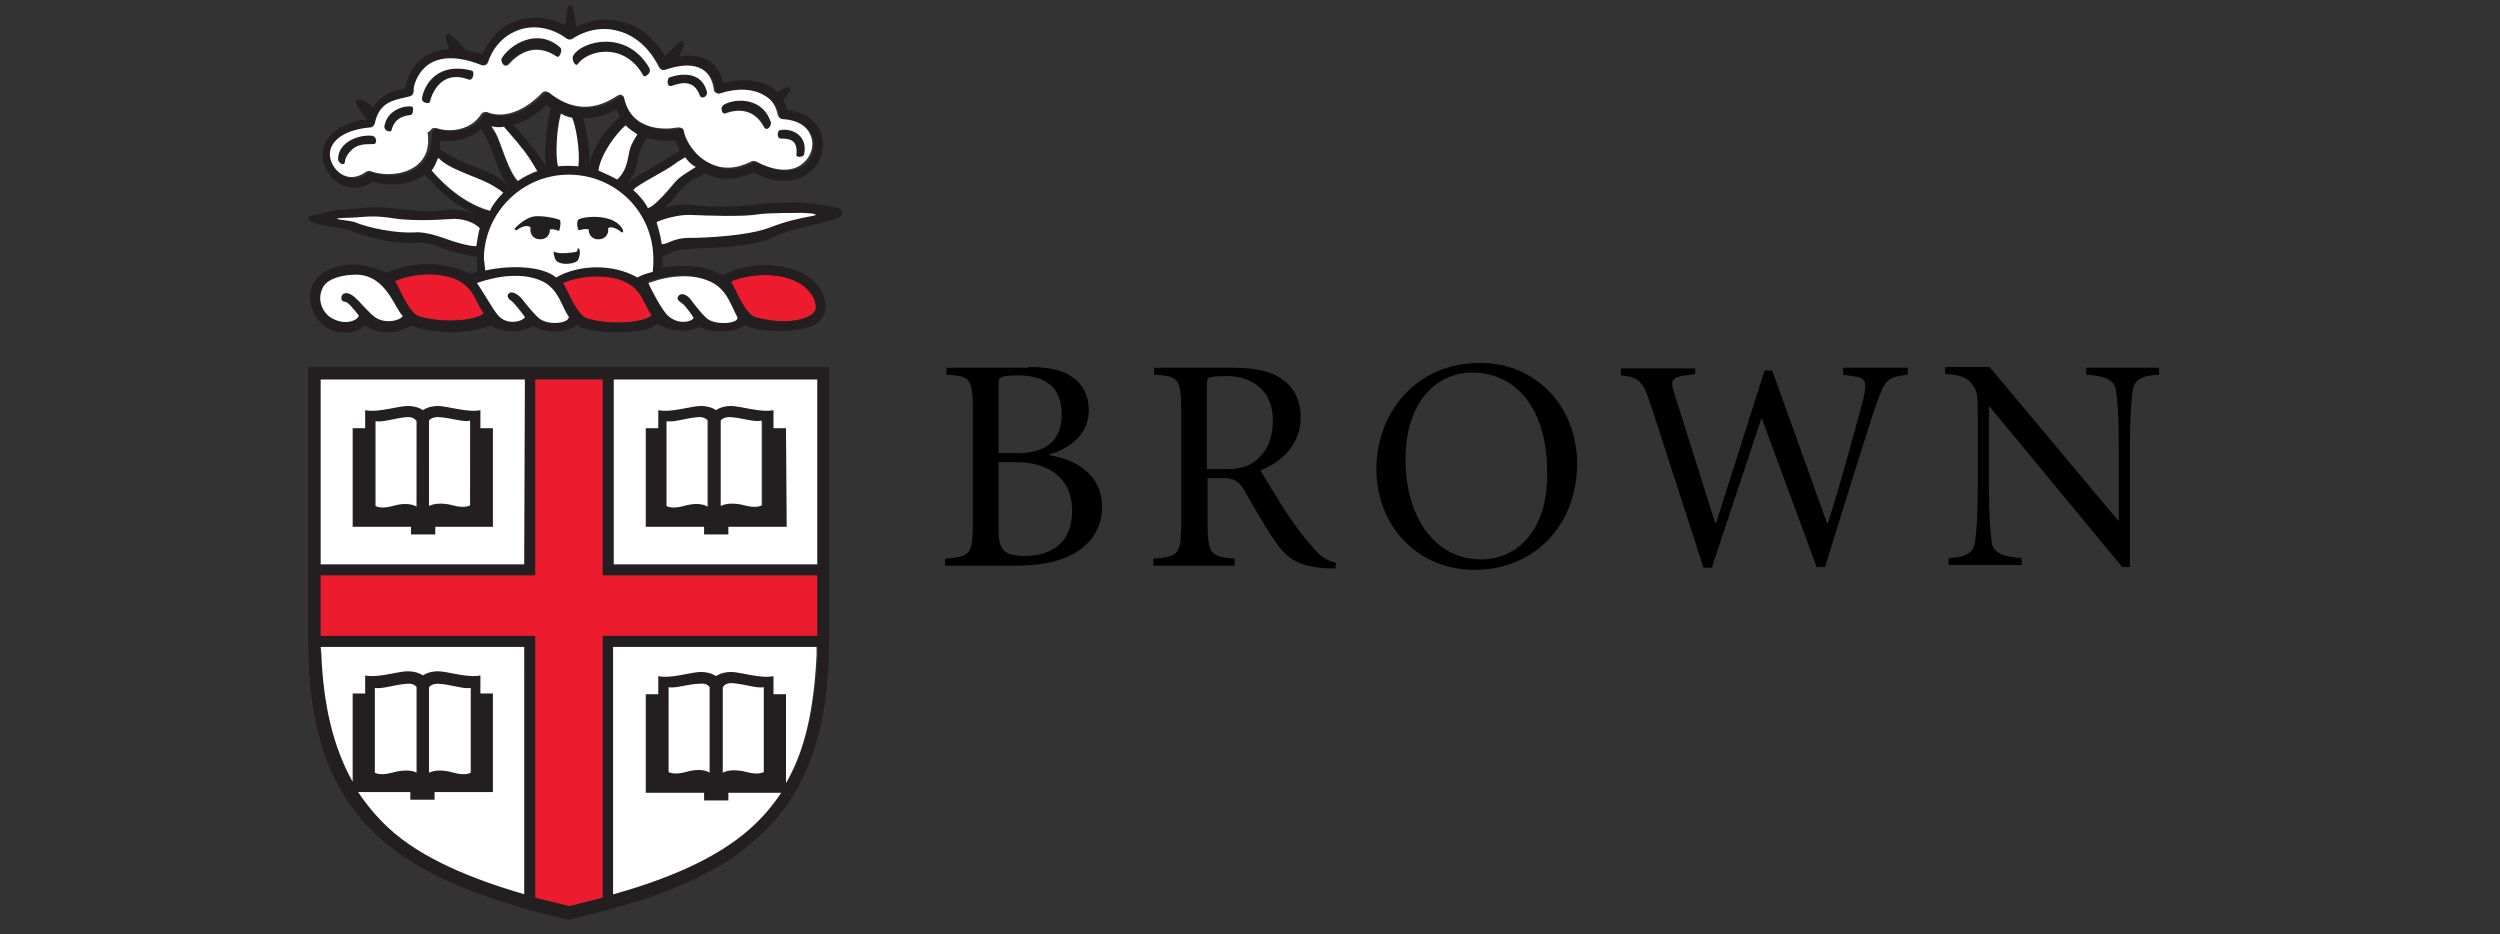
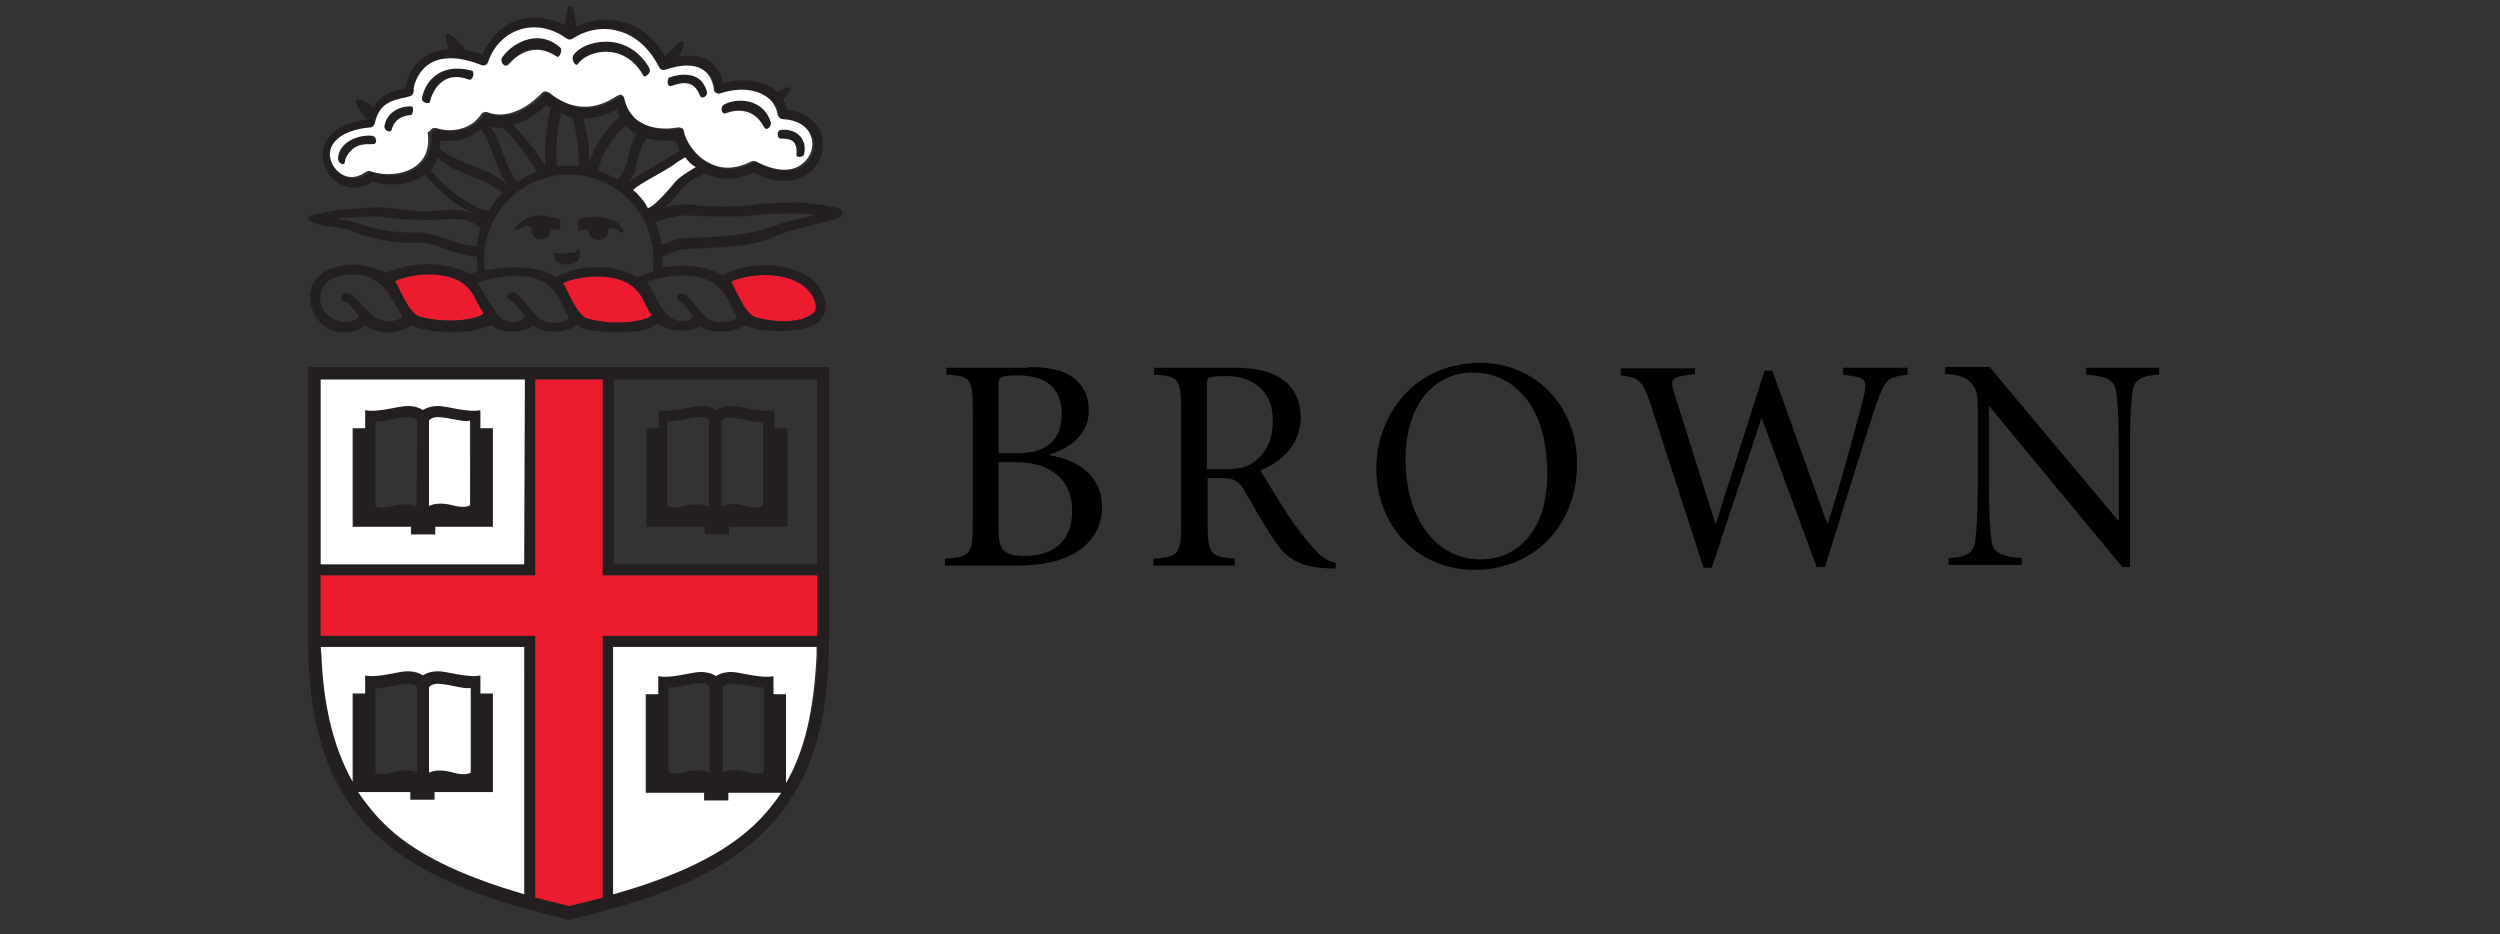
<svg xmlns="http://www.w3.org/2000/svg" width="198" height="74" viewBox="0 0 198 74">
  <rect x="0" y="0" width="198" height="74" fill="#333333" stroke="none" />
  <g fill="none" fill-rule="evenodd">
    <g>
      <g>
        <path fill="#000" d="M124.904 36.716c0 5.005-3.52 8.415-8.086 8.415-4.566 0-7.811-3.465-7.811-8.03 0-4.071 2.86-8.362 8.251-8.362 4.18 0 7.646 3.246 7.646 7.977zM97.786 44.8H91.35v-.55c2.035-.165 2.2-.33 2.2-2.97v-8.69c0-2.641-.22-2.807-2.145-2.916v-.55h6.216c1.54 0 2.915.22 3.795.825.99.604 1.596 1.705 1.596 3.08 0 1.98-1.21 3.41-3.19 4.235.44.716 1.43 2.366 2.144 3.466.88 1.265 1.376 1.925 2.035 2.64.495.605.936.99 1.816 1.21l-.055.44h-.33c-2.75-.054-3.63-.935-4.511-2.255-.77-1.1-1.76-2.86-2.42-4.015-.385-.605-.77-.88-1.54-.88h-1.32v3.41c0 2.64.22 2.805 2.145 2.97v.55zm37.79.166h-.66l-4.182-12.927c-.66-1.98-.99-2.145-2.365-2.31v-.55h5.886v.44l-.77.11c-1.1.165-1.21.385-.88 1.43l3.245 10.286h.055l3.85-12.101h.606l4.345 12.101h.055c.99-3.025 2.365-8.141 2.806-9.846.33-1.375.22-1.705-.88-1.816l-.715-.11v-.55h5.115v.55c-1.595.22-1.76.276-2.53 2.476-.22.605-1.98 6.16-4.016 12.761h-.66l-4.345-11.77-.055.054-3.906 11.772zm24.532-.22h-5.775v-.55c1.32-.056 1.98-.386 2.09-1.266.11-.77.22-2.035.22-4.566V33.14c0-1.76 0-2.145-.44-2.695-.44-.605-1.1-.77-2.145-.825v-.55h3.52l10.176 12.156h.055v-5.72c0-2.531-.11-3.851-.22-4.566-.11-.825-.77-1.156-2.365-1.265v-.55h5.775v.55c-1.32.055-1.98.384-2.09 1.265-.11.77-.22 2.035-.22 4.565v9.406h-.605l-10.506-12.706h-.055v6.16c0 2.53.11 3.851.22 4.566.11.825.77 1.155 2.365 1.266v.55zm-79.704.054h-5.556v-.55c2.035-.165 2.2-.33 2.2-2.97v-8.69c0-2.641-.165-2.807-2.09-2.916v-.55h6.49v-.055c1.761 0 2.751.275 3.521.825.825.605 1.265 1.43 1.265 2.64 0 2.145-1.98 3.135-3.135 3.465v.055c2.2.33 4.18 1.596 4.18 4.07 0 1.706-.824 2.916-2.255 3.741-1.21.66-2.75.935-4.62.935zm36.194-15.292c-2.86 0-5.28 2.366-5.28 6.877 0 4.675 2.42 7.92 5.94 7.92 2.916 0 5.28-2.255 5.28-6.71.056-5.226-2.475-8.087-5.94-8.087zm-36.084 7.096h-1.43v5.28c0 1.596.33 2.146 2.09 2.146 2.035 0 3.74-.99 3.74-3.575 0-2.64-1.925-3.85-4.4-3.85zm16.59-6.82c-.769.003-1.086.056-1.298.11-.166.055-.22.164-.22.66v6.6h1.43c.99 0 1.76-.11 2.42-.66 1.045-.825 1.375-1.98 1.375-3.19 0-2.53-1.815-3.52-3.63-3.52h-.076zm-18.02 6.106h1.54c2.31 0 3.465-1.1 3.465-3.081 0-1.43-.605-3.08-3.465-3.08-.77 0-1.155.054-1.32.165-.165.055-.22.164-.22.605v5.39z" transform="translate(-942 -2666) translate(942 2666)" />
        <g>
          <path fill="#ED1B2E" d="M23.632 21.736c2.97.22 2.97 2.09 3.686 2.97.275.33-2.366 1.1-5.116.33-.88-.385-1.595-2.475-1.87-2.75-.11-.11 1.595-.715 3.3-.55zm11.882 3.19c2.75.77 4.51.055 4.785-.495.275-.605-.384-2.585-3.355-2.805-1.705-.165-3.41.44-3.3.55.22.275.934 2.365 1.87 2.75zM10.32 21.571c2.915.275 2.97 2.09 3.685 2.97.275.33-2.365 1.1-5.115.33-.88-.385-1.596-2.475-1.87-2.75-.11-.055 1.594-.715 3.3-.55z" transform="translate(-942 -2666) translate(942 2666) translate(24.262 .183)" />
          <g fill="#231F20">
            <path d="M42.225 16.345c-.22-.165-2.806-.495-3.19-.495-.386 0-2.586 0-3.466.165-1.32.22-3.63.22-5.336 0-.605-.055-1.32.055-1.87.275.11-.11.22-.22.385-.33.495-.55 1.1-1.54 2.09-2.035.275-.11.496-.275.715-.385.826.44 2.2.715 3.851-.055 2.475 1.265 3.96.385 4.51-.055.66-.55.99-1.32.99-2.145 0-.275-.055-.55-.11-.826-.384-1.1-1.32-1.76-2.695-1.925-.055-.275-.22-.55-.33-.825.165-.22.33-.385.385-.495.11-.165.55-.825-.55-.275-.055.055-.165.11-.275.165-.165-.165-.33-.275-.495-.385-1.045-.605-2.42-.715-3.796-.33-.22-.77-.55-1.375-1.154-1.76-.606-.385-1.43-.495-2.366-.33.055-.11.11-.275.165-.33.385-.88.165-1.1-.22-.715-.495.44-.77.77-1.045.99-.88-1.43-2.035-2.366-3.41-2.696-1.21-.33-2.476-.164-3.63.386-.056-.606-.166-1.045-.221-1.32-.22-.716-.495-.166-.495.054-.055.275-.11.716-.165 1.155-1.155-.605-2.42-.77-3.63-.44-1.32.385-2.31 1.376-2.916 2.75-.495-.164-.935-.274-1.32-.33-.22-.33-.605-.715-1.1-1.154-.33-.276-.605-.165-.44.44.055.22.165.44.22.605-.935.055-1.65.385-2.09.715-.935.715-1.265 1.705-1.376 2.365-.055 0-.11.055-.11.055-.77.165-1.815.44-2.42 1.485-.11-.055-.22-.11-.22-.165-1.925-1.265-1.045.385-.275 1.1-2.585.385-3.3 1.596-3.465 2.31-.055.166-.055.385-.055.55 0 .826.44 1.651 1.155 2.146.88.605 1.87.55 2.805-.055 1.21.385 2.916.33 4.125-.55.716.77 1.266 1.32 1.596 1.595.77.77 1.925 1.32 2.475 1.54-.55-.22-1.54-.44-2.475-.33-2.035.275-3.41-.11-4.29-.165-1.43-.165-2.916.11-3.686.11s-1.87.385-2.42.44c-.606.11-.55.495.275.716.825.22 2.31.33 2.695.55 1.32.55 3.52 1.045 5.06.935 1.1-.11 2.2.44 2.476.55.55.164 1.87.55 2.42.55 0-.055 0 .77.055 1.155-.22.055-.385.165-.605.22-.605-.385-3.3-1.486-6.6-.11-.716-.22-2.146-1.045-4.181-.385-2.476.825-2.09 3.08-1.265 4.125 1.1 1.43 3.135 1.1 3.74.44 1.32.88 2.695.605 3.685 0 .66.385 3.851.99 6.271 0 .33.22 1.65.935 3.355.055.99.605 2.641.605 3.466-.11.275.275 1.21.606 3.136.606 2.31 0 2.86-.386 3.19-.66.495.22 1.815.935 3.41.22.88.55 2.64.494 3.576-.111 1.705.77 4.84.44 5.61-.11 1.43-.99.715-2.97-.825-3.905-3.025-1.54-5.885-.33-6.6.055-.88-.605-2.75-.99-4.731-.605.055-.22 0-.496 0-.77v-.11c.385-.11.935-.55 2.035-.606 1.54-.11 5.116-.055 6.876-.99 1.045-.55 4.565-1.21 5.06-1.485.44-.33.33-.55.056-.715zm-13.037-2.09c-1.265 1.54-1.925 2.035-2.145 2.035-.275-.495-.77-1.1-1.155-1.43.44-.495 2.475-1.43 3.41-2.145.165-.11.55-.33.715-.44.22.275.55.55.88.77-.825.495-1.265.77-1.705 1.21zm-18.592-3.3c1.1.165 2.365-.11 3.245-.935 1.155 1.815 1.155 3.41 2.255 4.565-1.374-1.32-2.585-1.32-4.565-2.366-.33-.164-.825-.495-.99-.604 0-.166.055-.33.055-.55v-.11zm8.36 2.035c.056.055-.55-.825-.604-.935-.22-.33-.495-.606-.77-.99-.495-.55-.88-1.045-1.21-1.376.77-.165 1.705-.66 2.64-1.54.11.055.22.11.33.22-.055.33-.11.606-.165.77-.22 1.21-.22 2.146-.275 2.53 0 .386.055.99.055 1.321zm-1.704-1.1c.495.605.88 1.375.99 1.54-.385.165-1.1.495-1.54.77-.77-.77-1.376-3.19-1.76-3.796-.166-.22-.276-.384-.33-.55.274.11.66.055.934.11.11.056.77.66 1.706 1.926zm3.52 1.76c3.74 0 6.71 2.97 6.71 6.71 0 .276 0 .606-.054.99-.385.11-.825.276-1.21.44-1.925-1.154-4.566-1.044-6.436 0-1.155-.88-3.686-.99-5.611-.55-.055-.384-.11-.715-.11-.88.055-3.74 3.026-6.71 6.711-6.71zm-.935-2.585c.055-1.266.33-2.09.33-2.256.275.11.605.22.88.33.22.495.66 2.585.495 3.85-.55-.054-1.21-.054-1.65 0-.11-.22-.11-1.265-.055-1.924zm5.94.165c-.384.825-.164 1.87-1.154 2.805-.11-.11-1.1-.55-1.486-.715.166-1.32 1.375-2.916 2.146-3.575.22.275.605.55.88.714-.055.11-.22.386-.385.77zm1.046-.276c.055-.055.055-.11.11-.22.715.22 1.54.276 2.31.22.055.276.22.55.33.826-.385.164-1.54.99-3.245 1.925-.44.22-.715.495-.88.66.165-.275.44-.605.55-.935.274-.825.22-1.43.825-2.476zm-4.126.99c-.165.44-.275.716-.33.99.165-.99-.11-2.475-.44-3.74.88 0 1.76-.22 2.64-.715.056.22.165.385.276.55-.495.44-1.706 1.706-2.146 2.915zM8.946 12.99c-.99.825-2.64.88-3.686.495-.11-.055-.275-.055-.385.055-.66.495-1.43.55-2.035.11-.605-.44-.935-1.155-.77-1.87.22-.935 1.375-1.596 3.135-1.76.165 0 .33-.166.385-.33.33-1.596 1.375-1.816 2.366-2.036l.44-.11c.22-.055.33-.22.275-.44-.056-.275.22-1.32 1.045-1.98.99-.77 2.475-.77 4.29-.055.11.055.22.055.33 0 .11-.055.165-.11.22-.22.44-1.32 1.375-2.256 2.53-2.585 1.21-.386 2.53-.11 3.686.715.165.11.33.11.495 0 1.1-.715 2.42-.936 3.576-.606 1.32.33 2.42 1.32 3.245 2.861.11.165.33.275.495.22 1.265-.44 2.255-.44 2.915-.055.66.385.825 1.045.936 1.595 0 .11.11.22.165.275.11.055.22.055.33.055 1.32-.44 2.64-.385 3.52.165.605.385.935.88 1.045 1.54.055.165.165.33.385.33 1.155.055 1.98.606 2.255 1.376.22.714 0 1.595-.605 2.09-.88.715-2.255.66-3.74-.11-.11-.055-.275-.055-.385 0-1.21.605-2.31.66-3.356.11-1.21-.606-1.925-1.87-1.98-2.476 0-.11-.055-.22-.165-.275-.11-.054-.22-.11-.33-.054-.825.11-3.63.384-4.235-2.31-.056-.11-.11-.22-.22-.276-.11-.055-.275.055-.386.11-1.815 1.21-3.63 1.1-5.335-.275-.165-.11-.385-.165-.55 0-1.98 1.98-3.576 1.87-4.346 1.54-.165-.055-.385 0-.495.166-.77 1.21-2.42 1.43-3.52 1.1-.11-.055-.275-.055-.385.054-.11.11-.165.22-.165.386 0 .99-.275 1.87-.99 2.475zm.935.33c.165-.22.385-.66.495-.99.11.055.165.11.22.165.055 0 .66.44 1.045.66 1.705.825 2.75.99 3.905 1.925-.44.44-.88.99-1.1 1.485-2.42-.715-4.29-2.86-4.565-3.245zm1.265 5.445c-.22-.11-1.65-.605-2.475-.55-1.706.11-3.851-.385-4.896-.825-.275-.11-2.585-.33-.33-.33.77 0 1.65-.22 3.19 0 .88.11 2.42.275 4.73.11 1.156-.11 1.981.275 2.421.715-.11.33-.275 1.155-.275 1.43-.66 0-1.76-.33-2.365-.55zm-5.72 6.161c-1.046-.715-1.706-2.09-2.421-1.87-.275.11-.33.66.055.66.275 0 .77.77 1.1 1.1-.055.385-1.1.825-2.2.165-.495-.275-1.265-1.265-.605-2.475.385-.66 1.375-.99 2.64-.935 2.366.055 3.08 2.75 3.63 3.3 0 .22-1.32.715-2.2.055zm3.465-.055c-.88-.385-1.596-2.475-1.87-2.75-.11-.11 1.594-.715 3.3-.55 2.97.275 2.97 2.09 3.685 2.97.275.385-2.42 1.1-5.115.33zm9.626.22c-.275-.165-1.1-1.21-1.43-1.595-.275-.385-.825-.715-1.1-.385-.166.22 0 .44.275.55.275.165.99 1.045 1.045 1.265-.055.275-1.375.77-2.146-.165-.385-.495-1.155-1.925-1.65-2.53 1.706-.605 3.686-.825 5.116-.165 1.375.66 1.595 2.09 2.145 2.805.11.495-1.43.77-2.255.22zm3.685-.055c-.88-.385-1.595-2.475-1.87-2.75-.11-.11 1.595-.715 3.3-.55 2.97.275 2.97 2.09 3.686 2.97.275.33-2.366 1.1-5.116.33zm14.742-3.41c2.97.275 3.63 2.2 3.355 2.805-.275.55-2.035 1.265-4.785.495-.88-.385-1.595-2.475-1.87-2.75-.165-.11 1.54-.715 3.3-.55zm-5.006.44c1.375.66 1.65 2.09 2.145 2.805.11.495-1.54.605-2.255.22-.275-.165-1.1-1.21-1.43-1.595-.275-.385-.77-.605-.99-.275-.165.22.055.44.275.55.33.165.88.99.935 1.155-.055.275-1.21.66-2.09-.22-.44-.44-1.21-1.98-1.54-2.585 1.705-.55 3.52-.715 4.95-.055zm7.921-5.116c-.88.165-1.925.44-3.19.88-1.705.66-5.006.825-6.381.825-1.32 0-1.705.55-2.2.496 0-.716-.44-1.706-.44-1.706.385-.22 1.595-.605 2.695-.55 1.43.055 4.016.165 5.39-.055.661-.11 3.081-.11 3.411-.11.275 0 .715.055.825.055.605.055.165.11-.11.165z" transform="translate(-942 -2666) translate(942 2666) translate(24.262 .183)" />
            <path d="M5.315 11.23c-.715 0-1.32 0-1.815.55-.55.605-.385.88-.495.99-.165.165-.495-.11-.495-.385.055-1.375 1.705-1.926 2.695-1.815.385.054.44.66.11.66M8.286 8.92c-1.046.11-1.375.604-1.54 1.21-.056.22-.66.054-.55-.385.274-1.321 1.705-1.596 2.2-1.486.11.055.055.66-.11.66M12.851 6.114c-1.87-.715-2.805.66-3.08 1.815-.055.165-.66.11-.55-.385.22-1.155 1.32-2.805 3.905-2.145.22.055.055.825-.275.715M19.782 4.244c-1.705-1.156-3.08-.22-3.795.605-.33.385-.716-.275-.55-.495.605-.99 2.75-2.476 4.62-.825.22.22 0 .88-.275.715M26.878 5.839c-.165.11-.22-.11-.33-.275-1.54-2.42-4.29-1.76-5.061-.66-.165.22-.55-.385-.33-.715.66-1.1 4.18-2.09 5.996.99.165.33-.11.55-.275.66M31.168 7.379c-.44-1.155-1.265-1.1-2.2-.77-.44.165-.33-.605-.165-.66.935-.33 2.53-.495 2.97 1.1.056.44-.495.66-.605.33M36.229 9.8c-.77-1.43-2.035-1.43-3.08-1.046-.22.11-.44-.495-.055-.715.99-.55 3.08-.495 3.685 1.375.11.33-.33.88-.55.385M39.42 12.055c-.056.22-.66.275-.606 0 .11-1.156-.495-1.265-1.265-1.265-.275 0-.275-.606-.055-.66 1.045-.22 2.255.55 1.925 1.925M19.342 18.05c0 .44-.385.77-.825.715-.44 0-.77-.385-.715-.825v-.11c-.055-.11-.44-.22-.935.11-.275.165-.55.055-.11-.33.495-.44.934-.66 1.32-.715.66-.055 1.54.11 1.98.275.165.055 0 .935-.055.88-.165-.055-.44-.165-.715-.11l.055.11zM21.542 20.416c-.11.384-1.54.55-1.815 0-.11-.22-.22-.715-.055-.605.33.164 1.43.055 1.65 0 .165-.056.055-.33.165-.276.22 0 .22.495.055.88M24.898 18.215c-.33-.275-.825-.44-.99-.275v.055c.054.44-.276.826-.716.826-.44.055-.825-.275-.825-.716v-.054c-.275-.11-.715.054-.77.054-.055 0-.22-.824 0-.935.66-.275 2.86-.385 3.466.825.055.165 0 .33-.165.22M24.348 29.877h16.117v14.631H24.348V29.877zm-23.213 0h16.117v14.631H1.135V29.877zm16.172 40.76c-4.126-1.21-8.197-2.86-10.782-5.281-.935-.88-1.705-1.76-2.365-2.805h4.126v.605h1.925v-.605h4.62V54.74h-.99v-1.43c-.99.22-2.64-.33-3.355-.33-.825 0-1.21.33-1.21.33s-.44-.33-1.21-.33c-.716 0-2.366.55-3.356.33v1.43h-.99v6.986c-1.595-2.75-2.31-6.051-2.475-10.067l-.055-.605h16.117v19.583zM5.48 61.01V54.3c.55.11 1.54-.275 2.585-.33.55 0 .716.275.716.275v6.766s-.605-.386-1.87-.055c-1.045.33-1.43.055-1.43.055zm4.29 0v-6.766s.166-.33.716-.275c.99.055 1.98.44 2.585.33v6.71s-.385.276-1.375 0c-1.375-.385-1.925 0-1.925 0zm13.697 9.9l-2.695.66-2.64-.714V50.174H1.135V45.39h16.997V29.877h5.335v15.512H40.41v4.785H23.467v20.738zm14.577-9.076v-7.04h-.99v-1.43c-.99.22-2.64-.33-3.355-.33-.825 0-1.21.33-1.21.33s-.385-.33-1.21-.33c-.716 0-2.366.55-3.356.33v1.43h-.99v7.81h4.62v.606h1.926v-.605h4.18c-.66.99-1.485 1.925-2.42 2.805-2.75 2.475-6.766 4.07-10.837 5.226V51.054H40.52v.66c-.275 4.401-.99 7.536-2.475 10.121zm-1.815-7.59v6.71s-.385.276-1.375 0c-1.32-.385-1.87.056-1.87.056v-6.766s.165-.33.715-.275c.99 0 1.98.385 2.53.275zm-4.29 0v6.766s-.605-.386-1.87-.055c-.99.275-1.376 0-1.376 0v-6.711c.55.11 1.54-.275 2.585-.33.55 0 .66.33.66.33zM.144 28.887v21.672c0 7.151 1.76 12.101 5.61 15.567 3.796 3.466 9.462 5.226 15.017 6.546 5.72-1.375 11.221-3.026 15.017-6.546 3.85-3.466 5.61-8.416 5.61-15.567V28.887H.145z" transform="translate(-942 -2666) translate(942 2666) translate(24.262 .183)" />
            <path d="M13.841 33.727v-1.43c-.99.22-2.64-.33-3.355-.33-.825 0-1.21.33-1.21.33s-.44-.33-1.21-.33c-.716 0-2.366.55-3.356.33v1.43h-.99v7.811h4.62v.605h1.926v-.605h4.62v-7.81h-1.045zm-5.115 6.216s-.605-.385-1.87-.055c-.99.275-1.376 0-1.376 0v-6.71c.55.11 1.54-.276 2.585-.331.55 0 .716.275.716.275l-.055 6.82zm4.29-.055s-.385.275-1.375 0c-1.32-.385-1.87.055-1.87.055v-6.766s.165-.33.715-.275c.99.055 1.98.44 2.585.33l-.055 6.656zM37.054 33.727v-1.43c-.99.22-2.64-.33-3.355-.33-.825 0-1.21.33-1.21.33s-.385-.33-1.21-.33c-.716 0-2.366.55-3.356.33v1.43h-.99v7.811h4.62v.605h1.926v-.605h4.62v-7.81h-1.045zm-5.225 6.216s-.606-.385-1.87-.055c-.991.275-1.376 0-1.376 0v-6.71c.55.11 1.54-.276 2.585-.331.55 0 .716.275.716.275v6.82h-.055zm4.29-.055s-.385.275-1.375 0c-1.32-.385-1.87.055-1.87.055v-6.766s.164-.33.715-.275c.99.055 1.98.44 2.585.33v6.656h-.055z" transform="translate(-942 -2666) translate(942 2666) translate(24.262 .183)" />
          </g>
          <g fill="#FFF">
            <path d="M23.322 69.097c4.07-1.155 8.085-2.75 10.836-5.225.99-.88 1.76-1.815 2.42-2.806h-4.18v.606h-1.926v-.606h-4.62v-7.81h.99v-1.43c.99.22 2.64-.33 3.355-.33.825 0 1.21.33 1.21.33s.44-.33 1.21-.33c.716 0 2.366.55 3.356.33v1.43h.99v7.04c1.485-2.585 2.2-5.72 2.42-10.12v-.661H23.268v19.582h.055zM.164 50.12c.165 4.016.935 7.316 2.475 10.067V53.2h.99v-1.43c.99.22 2.64-.33 3.355-.33.825 0 1.21.33 1.21.33s.44-.33 1.21-.33c.716 0 2.366.55 3.356.33v1.43h.99v7.81H9.13v.605H7.205v-.604H3.079c.66.99 1.43 1.925 2.365 2.805 2.585 2.42 6.601 4.07 10.782 5.28V49.515H.109l.055.605z" transform="translate(-942 -2666) translate(942 2666) translate(24.262 .183) translate(1.026 1.54)" />
-             <path d="M7.7 59.471v-6.765s-.166-.33-.716-.275c-.99.054-1.98.44-2.585.33v6.71s.385.275 1.375 0c1.376-.385 1.926 0 1.926 0zM2.749 15.851c1.045.44 3.245.935 4.896.825.825-.055 2.2.44 2.475.55.605.22 1.705.55 2.31.55.055-.275.165-1.1.275-1.43-.44-.44-1.32-.825-2.42-.715-2.31.165-3.85.055-4.73-.11-1.486-.22-2.42 0-3.19 0-2.256.055.109.22.384.33zM7.04 31.308c-.99.055-1.981.44-2.586.33v6.71s.385.276 1.375 0c1.32-.384 1.87.056 1.87.056v-6.766s-.165-.33-.66-.33zM32.507 31.308c-.55 0-.715.275-.715.275v6.766s.606-.385 1.87-.055c.99.275 1.376 0 1.376 0v-6.711c-.55.165-1.54-.22-2.53-.275z" transform="translate(-942 -2666) translate(942 2666) translate(24.262 .183) translate(1.026 1.54)" />
-             <path d="M39.438 28.337H23.322V42.97h16.116V28.337zM37.018 40h-4.62v.605h-1.926V40h-4.62v-7.81h.99v-1.431c.99.22 2.64-.33 3.355-.33.825 0 1.21.33 1.21.33s.44-.33 1.21-.33c.716 0 2.366.55 3.356.33v1.43h.99L37.018 40zM31.957 52.706v6.765s.605-.385 1.87-.054c.99.275 1.376 0 1.376 0v-6.711c-.605.11-1.54-.275-2.585-.33-.495 0-.66.33-.66.33zM27.667 52.706v6.71s.385.276 1.375 0c1.32-.385 1.87.055 1.87.055v-6.765s-.165-.33-.715-.275c-.99 0-1.925.385-2.53.275z" transform="translate(-942 -2666) translate(942 2666) translate(24.262 .183) translate(1.026 1.54)" />
-             <path d="M30.087 31.308c-.99.055-1.98.44-2.585.33v6.71s.385.276 1.375 0c1.32-.384 1.87.056 1.87.056v-6.766c.056 0-.11-.33-.66-.33zM14.575 13.541c-1.155-.935-2.255-1.155-3.905-1.925-.385-.165-1.045-.605-1.045-.66-.055-.056-.11-.11-.22-.165-.11.33-.33.77-.495.99.275.33 2.145 2.53 4.62 3.19.165-.44.605-.99 1.045-1.43zM13.64 8.26c.055.11.165.275.33.55.385.66.99 3.026 1.76 3.796.385-.275 1.1-.66 1.54-.77-.11-.166-.494-.88-.99-1.54-.935-1.21-1.594-1.871-1.65-1.98-.33.054-.714.054-.99-.056zM13.145 19.702c1.925-.44 4.51-.385 5.611.55 1.815-1.046 4.51-1.1 6.436 0 .385-.22.77-.33 1.21-.44.055-.385.055-.715.055-.99 0-3.74-2.97-6.711-6.71-6.711-3.686 0-6.712 3.025-6.712 6.71.055.165.055.496.11.88zm7.426-4.07c.66-.276 2.86-.386 3.466.824.055.165.055.33-.166.165-.33-.275-.824-.44-.99-.275v.055c.055.44-.275.825-.715.825-.44.056-.825-.275-.825-.715v-.055c-.275-.11-.715.055-.77.055-.11.055-.275-.77 0-.88zm-.22 2.584c.165-.055.055-.33.165-.275.165.055.165.495 0 .88-.11.385-1.54.55-1.815 0-.11-.22-.22-.714-.055-.605.33.22 1.485.056 1.705 0zm-4.62-2.09c.495-.44.934-.66 1.32-.715.66-.055 1.54.11 1.98.275.165.055 0 .935-.055.88-.165-.055-.44-.165-.715-.11v.055c0 .44-.385.77-.826.715-.44 0-.77-.385-.714-.825v-.11c-.056-.11-.44-.22-.935.11-.22.22-.55.11-.055-.275zM17.6 20.526c-1.43-.66-3.41-.44-5.115.166.44.605 1.265 2.09 1.65 2.53.77.935 2.09.44 2.146.165-.11-.165-.825-1.1-1.045-1.265-.275-.165-.386-.385-.275-.55.22-.33.77 0 1.1.385.275.385 1.155 1.43 1.43 1.595.825.55 2.42.275 2.255-.22-.55-.715-.77-2.2-2.145-2.806zM2.969 20.032c-1.21 0-2.255.33-2.64.935-.66 1.155.11 2.2.605 2.475 1.1.66 2.09.22 2.2-.165-.275-.33-.825-1.1-1.1-1.1-.385 0-.385-.55-.055-.66.715-.22 1.43 1.1 2.42 1.87.936.66 2.2.165 2.2-.11-.605-.495-1.264-3.19-3.63-3.245zM20.516 11.45c.165-1.265-.22-3.3-.495-3.85-.33-.055-.66-.165-.88-.33-.055.165-.275.99-.33 2.256-.055.66 0 1.705.11 1.924.385-.054 1.045-.054 1.595 0zM24.257 8.205c-.77.66-1.98 2.31-2.146 3.576.386.164 1.32.605 1.485.715.99-.935.77-2.035 1.156-2.805.165-.33.33-.606.44-.77-.33-.22-.66-.44-.935-.716zM27.557 23.222c.88.88 2.035.495 2.09.22-.11-.165-.66-.99-.935-1.155-.275-.165-.44-.385-.275-.55.22-.33.715-.11.99.275s1.1 1.43 1.43 1.595c.77.44 2.42.275 2.256-.22-.44-.715-.77-2.2-2.146-2.805-1.43-.66-3.245-.495-4.895.11.22.55 1.045 2.09 1.485 2.53zM27.117 17.611c.44.055.88-.495 2.2-.495 1.375 0 4.676-.165 6.38-.825 1.266-.495 2.311-.715 3.191-.88.275-.055.715-.11.165-.22-.11 0-.55-.055-.825-.055-.385 0-2.75 0-3.41.11-1.32.22-3.96.11-5.39.055-1.046-.055-2.311.385-2.696.55-.055 0 .33 1.045.385 1.76z" transform="translate(-942 -2666) translate(942 2666) translate(24.262 .183) translate(1.026 1.54)" />
            <path d="M8.91 8.48c.11-.11.275-.054.385-.054 1.155.384 2.75.11 3.52-1.1.11-.166.33-.221.495-.166.77.33 2.42.44 4.346-1.54.165-.165.385-.11.55 0 1.705 1.375 3.52 1.485 5.336.275.11-.055.275-.165.384-.11.11.055.22.165.22.275.605 2.695 3.411 2.475 4.236 2.31.11 0 .22 0 .33.056.11.054.165.164.165.275.11.604.77 1.87 1.98 2.474 1.046.55 2.145.495 3.356-.11.11-.054.275-.054.385 0 1.54.826 2.915.88 3.74.11.605-.495.88-1.375.605-2.09-.275-.825-1.1-1.32-2.255-1.375-.165 0-.33-.165-.385-.33-.11-.66-.44-1.21-1.045-1.54-.88-.55-2.2-.605-3.52-.165-.11.055-.22 0-.33-.055-.11-.055-.166-.165-.166-.275-.055-.495-.275-1.21-.935-1.595-.66-.386-1.65-.386-2.915.055-.165.055-.385 0-.495-.22-.77-1.54-1.926-2.53-3.246-2.86-1.154-.33-2.475-.11-3.575.604-.165.11-.33.11-.495 0-1.1-.825-2.475-1.1-3.686-.714-1.155.384-2.09 1.265-2.53 2.585-.055.11-.11.22-.22.22-.11.055-.22.055-.33 0-1.815-.715-3.3-.715-4.29.055-.825.66-1.1 1.705-1.045 1.98 0 .22-.11.385-.275.44l-.44.11c-.99.22-2.036.44-2.366 2.035-.055.165-.165.33-.385.33-1.76.165-2.86.826-3.135 1.76-.165.66.165 1.43.77 1.87.605.44 1.375.386 2.035-.11.11-.054.275-.11.385-.054 1.045.385 2.695.33 3.686-.495.715-.605.99-1.43.824-2.586.166-.054.22-.165.33-.275zm27.558.11c1.045-.22 2.255.495 1.925 1.926-.055.22-.66.275-.605 0 .11-1.156-.495-1.265-1.265-1.265-.275 0-.275-.606-.055-.66zm-4.4-2.035c.99-.55 3.08-.495 3.685 1.375.11.33-.33.825-.55.385-.77-1.43-2.035-1.43-3.08-1.045-.22.055-.44-.495-.055-.715zM27.722 4.41c.935-.33 2.53-.495 2.97 1.1.11.44-.44.66-.55.33-.44-1.155-1.265-1.1-2.2-.77-.495.165-.385-.605-.22-.66zM20.13 2.65c.66-1.1 4.18-2.09 5.996.99.165.33-.055.55-.275.66-.165.11-.22-.11-.33-.275-1.54-2.42-4.29-1.76-5.061-.66-.165.22-.55-.385-.33-.715zm-5.665.22c.604-.99 2.75-2.475 4.62-.826.22.166-.055.88-.275.716-1.705-1.156-3.08-.22-3.796.604-.385.386-.715-.275-.55-.495zM4.289 9.69c-.715 0-1.32 0-1.815.55-.55.606-.385.88-.495.99-.165.166-.495-.11-.495-.384C1.539 9.47 3.189 8.92 4.179 9.03c.385.055.44.66.11.66zm2.97-2.31c-1.045.11-1.374.605-1.54 1.21-.055.22-.66.055-.55-.385.275-1.32 1.706-1.595 2.2-1.485.11.055.056.66-.11.66zm.88-1.375C8.36 4.85 9.46 3.2 12.046 3.86c.33.055.11.88-.22.715-1.87-.715-2.805.66-3.08 1.815-.055.11-.716.055-.605-.385z" transform="translate(-942 -2666) translate(942 2666) translate(24.262 .183) translate(1.026 1.54)" />
            <path d="M28.987 10.736c-.165.11-.605.33-.715.44-.935.715-2.97 1.65-3.41 2.145.384.33.935.935 1.155 1.43.22 0 .88-.495 2.145-2.035.44-.495.88-.715 1.65-1.21-.33-.165-.605-.44-.825-.77zM10.615 59.471c.99.275 1.375 0 1.375 0v-6.71c-.605.11-1.54-.276-2.585-.33-.55 0-.715.275-.715.275v6.765c.055 0 .605-.385 1.925 0zM16.28 28.337H.11V42.97h16.117l.055-14.632zM13.806 40h-4.62v.605H7.259V40H2.64v-7.81h.99v-1.431c.99.22 2.64-.33 3.355-.33.825 0 1.21.33 1.21.33s.44-.33 1.21-.33c.716 0 2.366.55 3.356.33v1.43h.99V40h.055z" transform="translate(-942 -2666) translate(942 2666) translate(24.262 .183) translate(1.026 1.54)" />
            <path d="M9.405 31.308c-.55 0-.715.275-.715.275v6.766s.605-.385 1.87-.055c.99.275 1.375 0 1.375 0v-6.711c-.495.165-1.485-.22-2.53-.275z" transform="translate(-942 -2666) translate(942 2666) translate(24.262 .183) translate(1.026 1.54)" />
          </g>
          <path fill="#ED1B2E" d="M18.132 70.912L20.827 71.572 23.467 70.912 23.467 50.174 40.465 50.174 40.465 45.389 23.467 45.389 23.467 29.877 18.132 29.877 18.132 45.389 1.135 45.389 1.135 50.174 18.132 50.174z" transform="translate(-942 -2666) translate(942 2666) translate(24.262 .183)" />
        </g>
        <path d="M0 0H198V74H0z" transform="translate(-942 -2666) translate(942 2666)" />
      </g>
    </g>
  </g>
</svg>